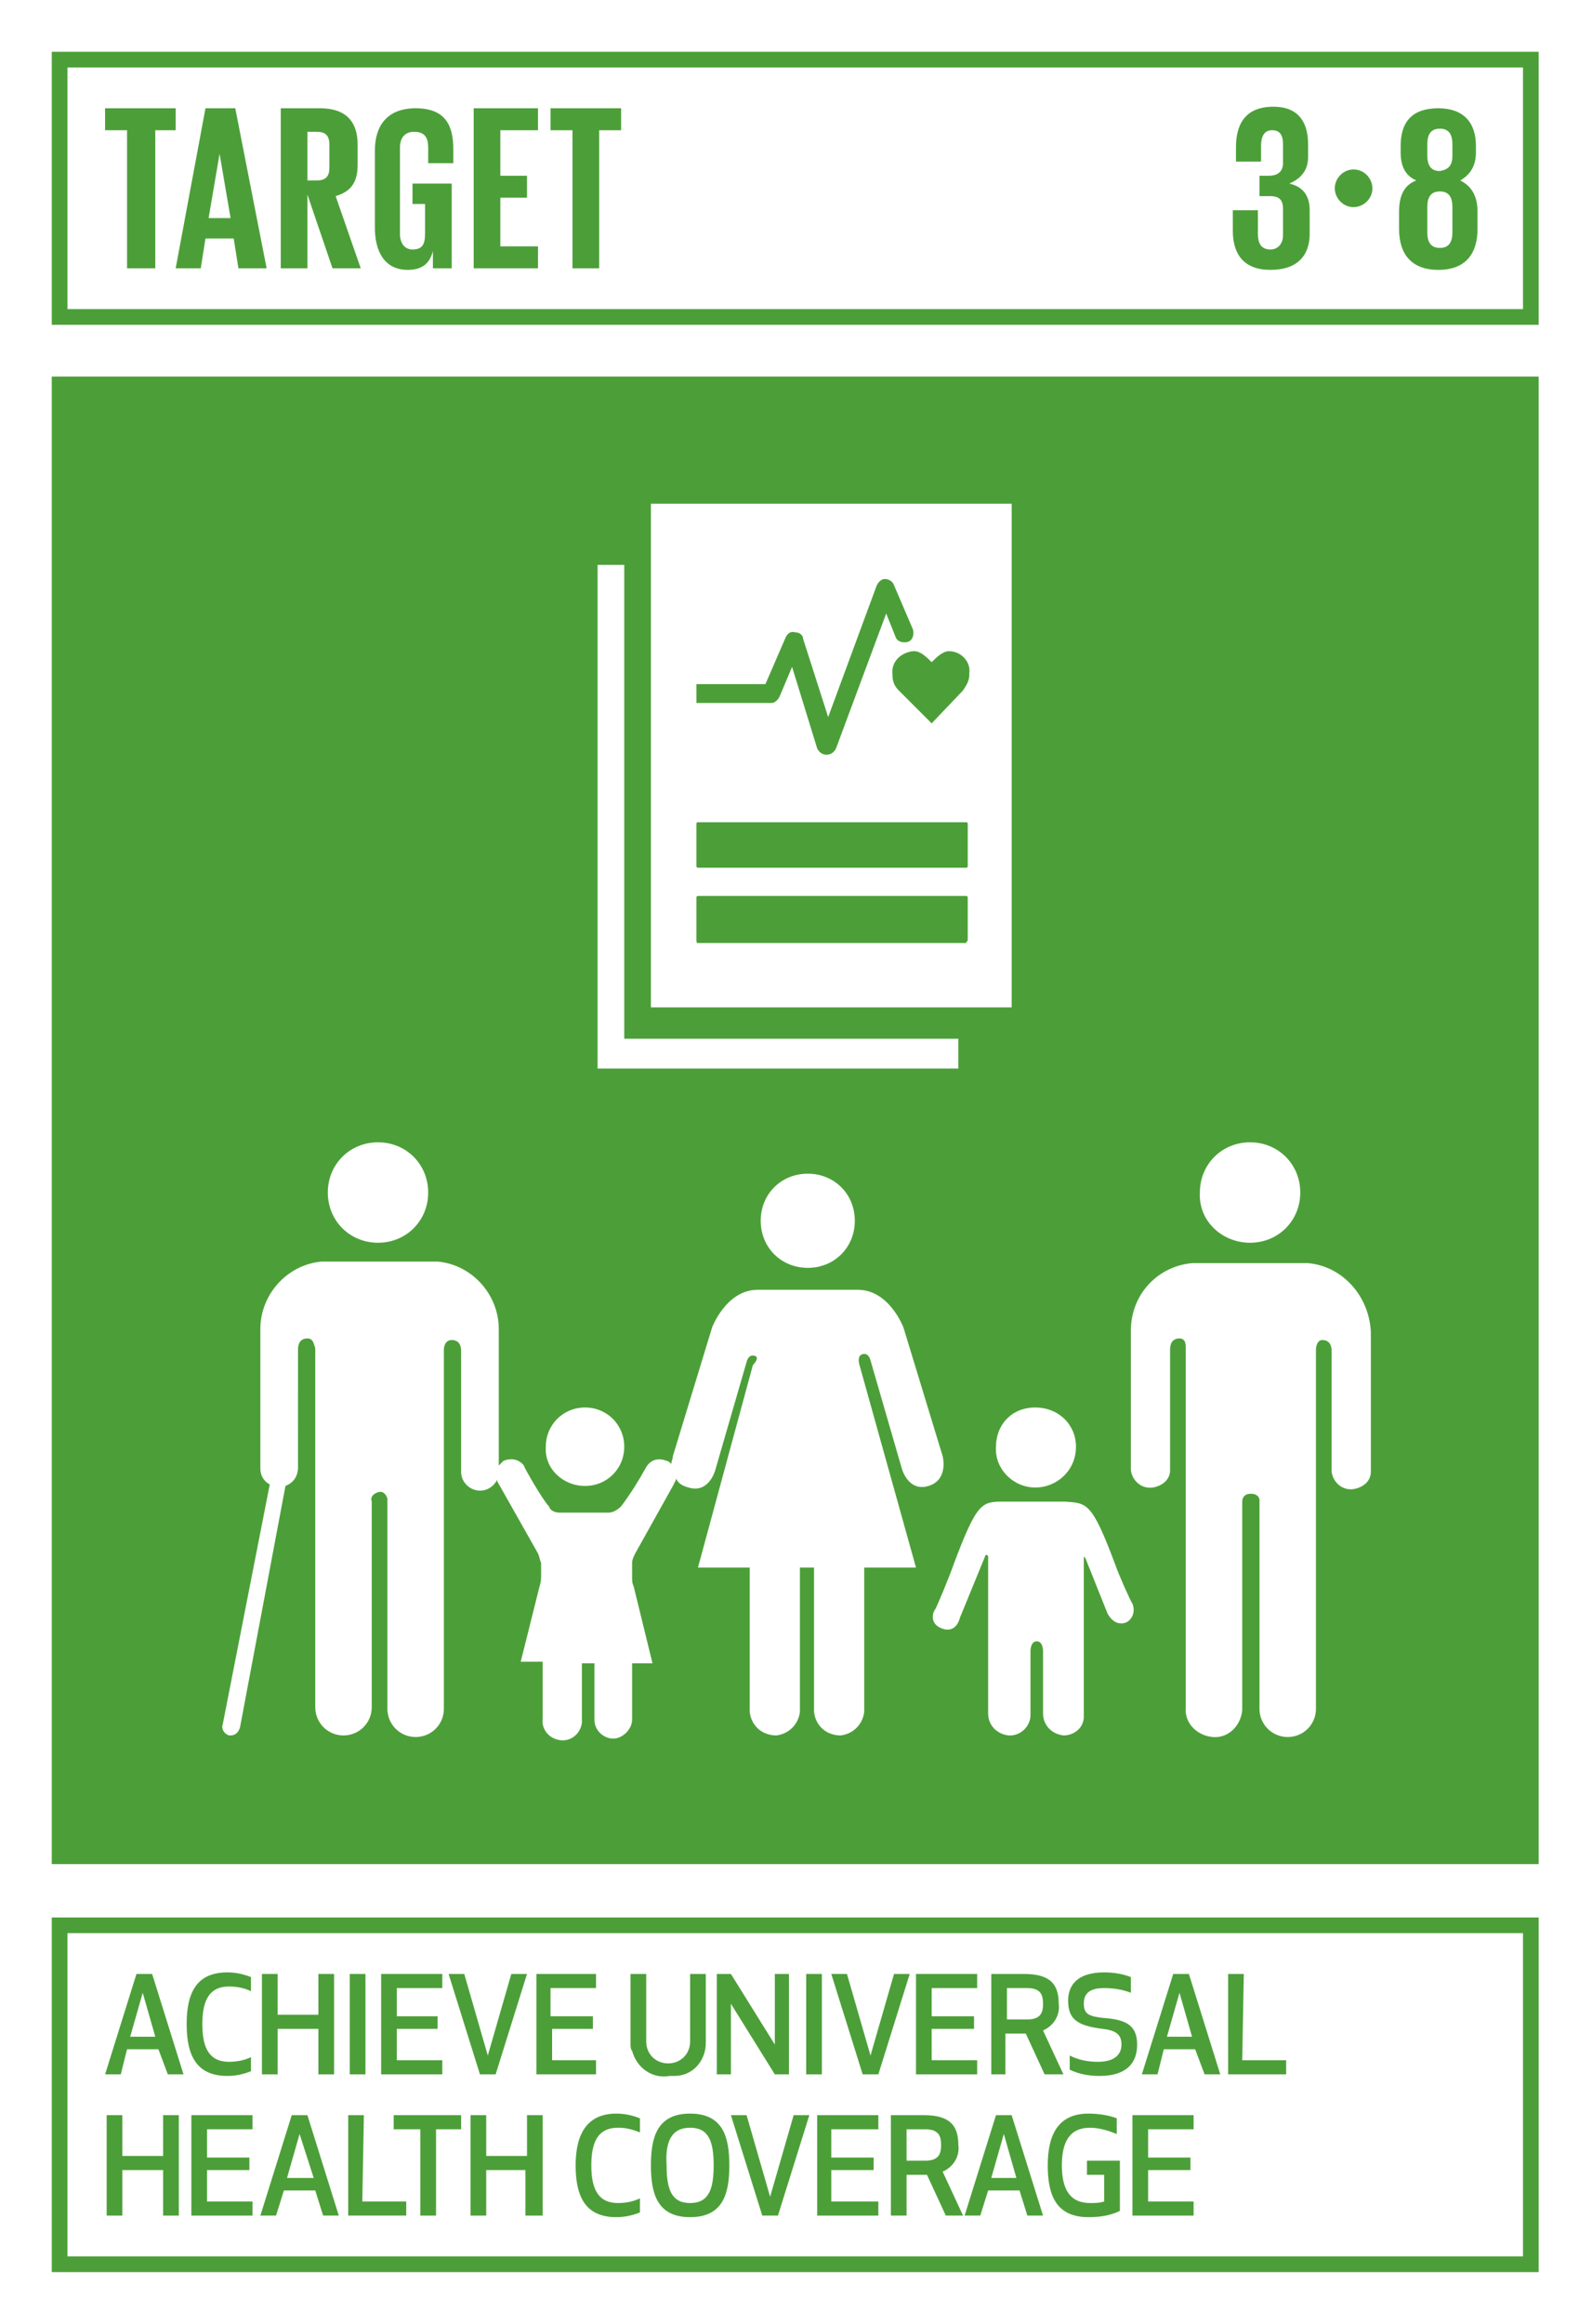
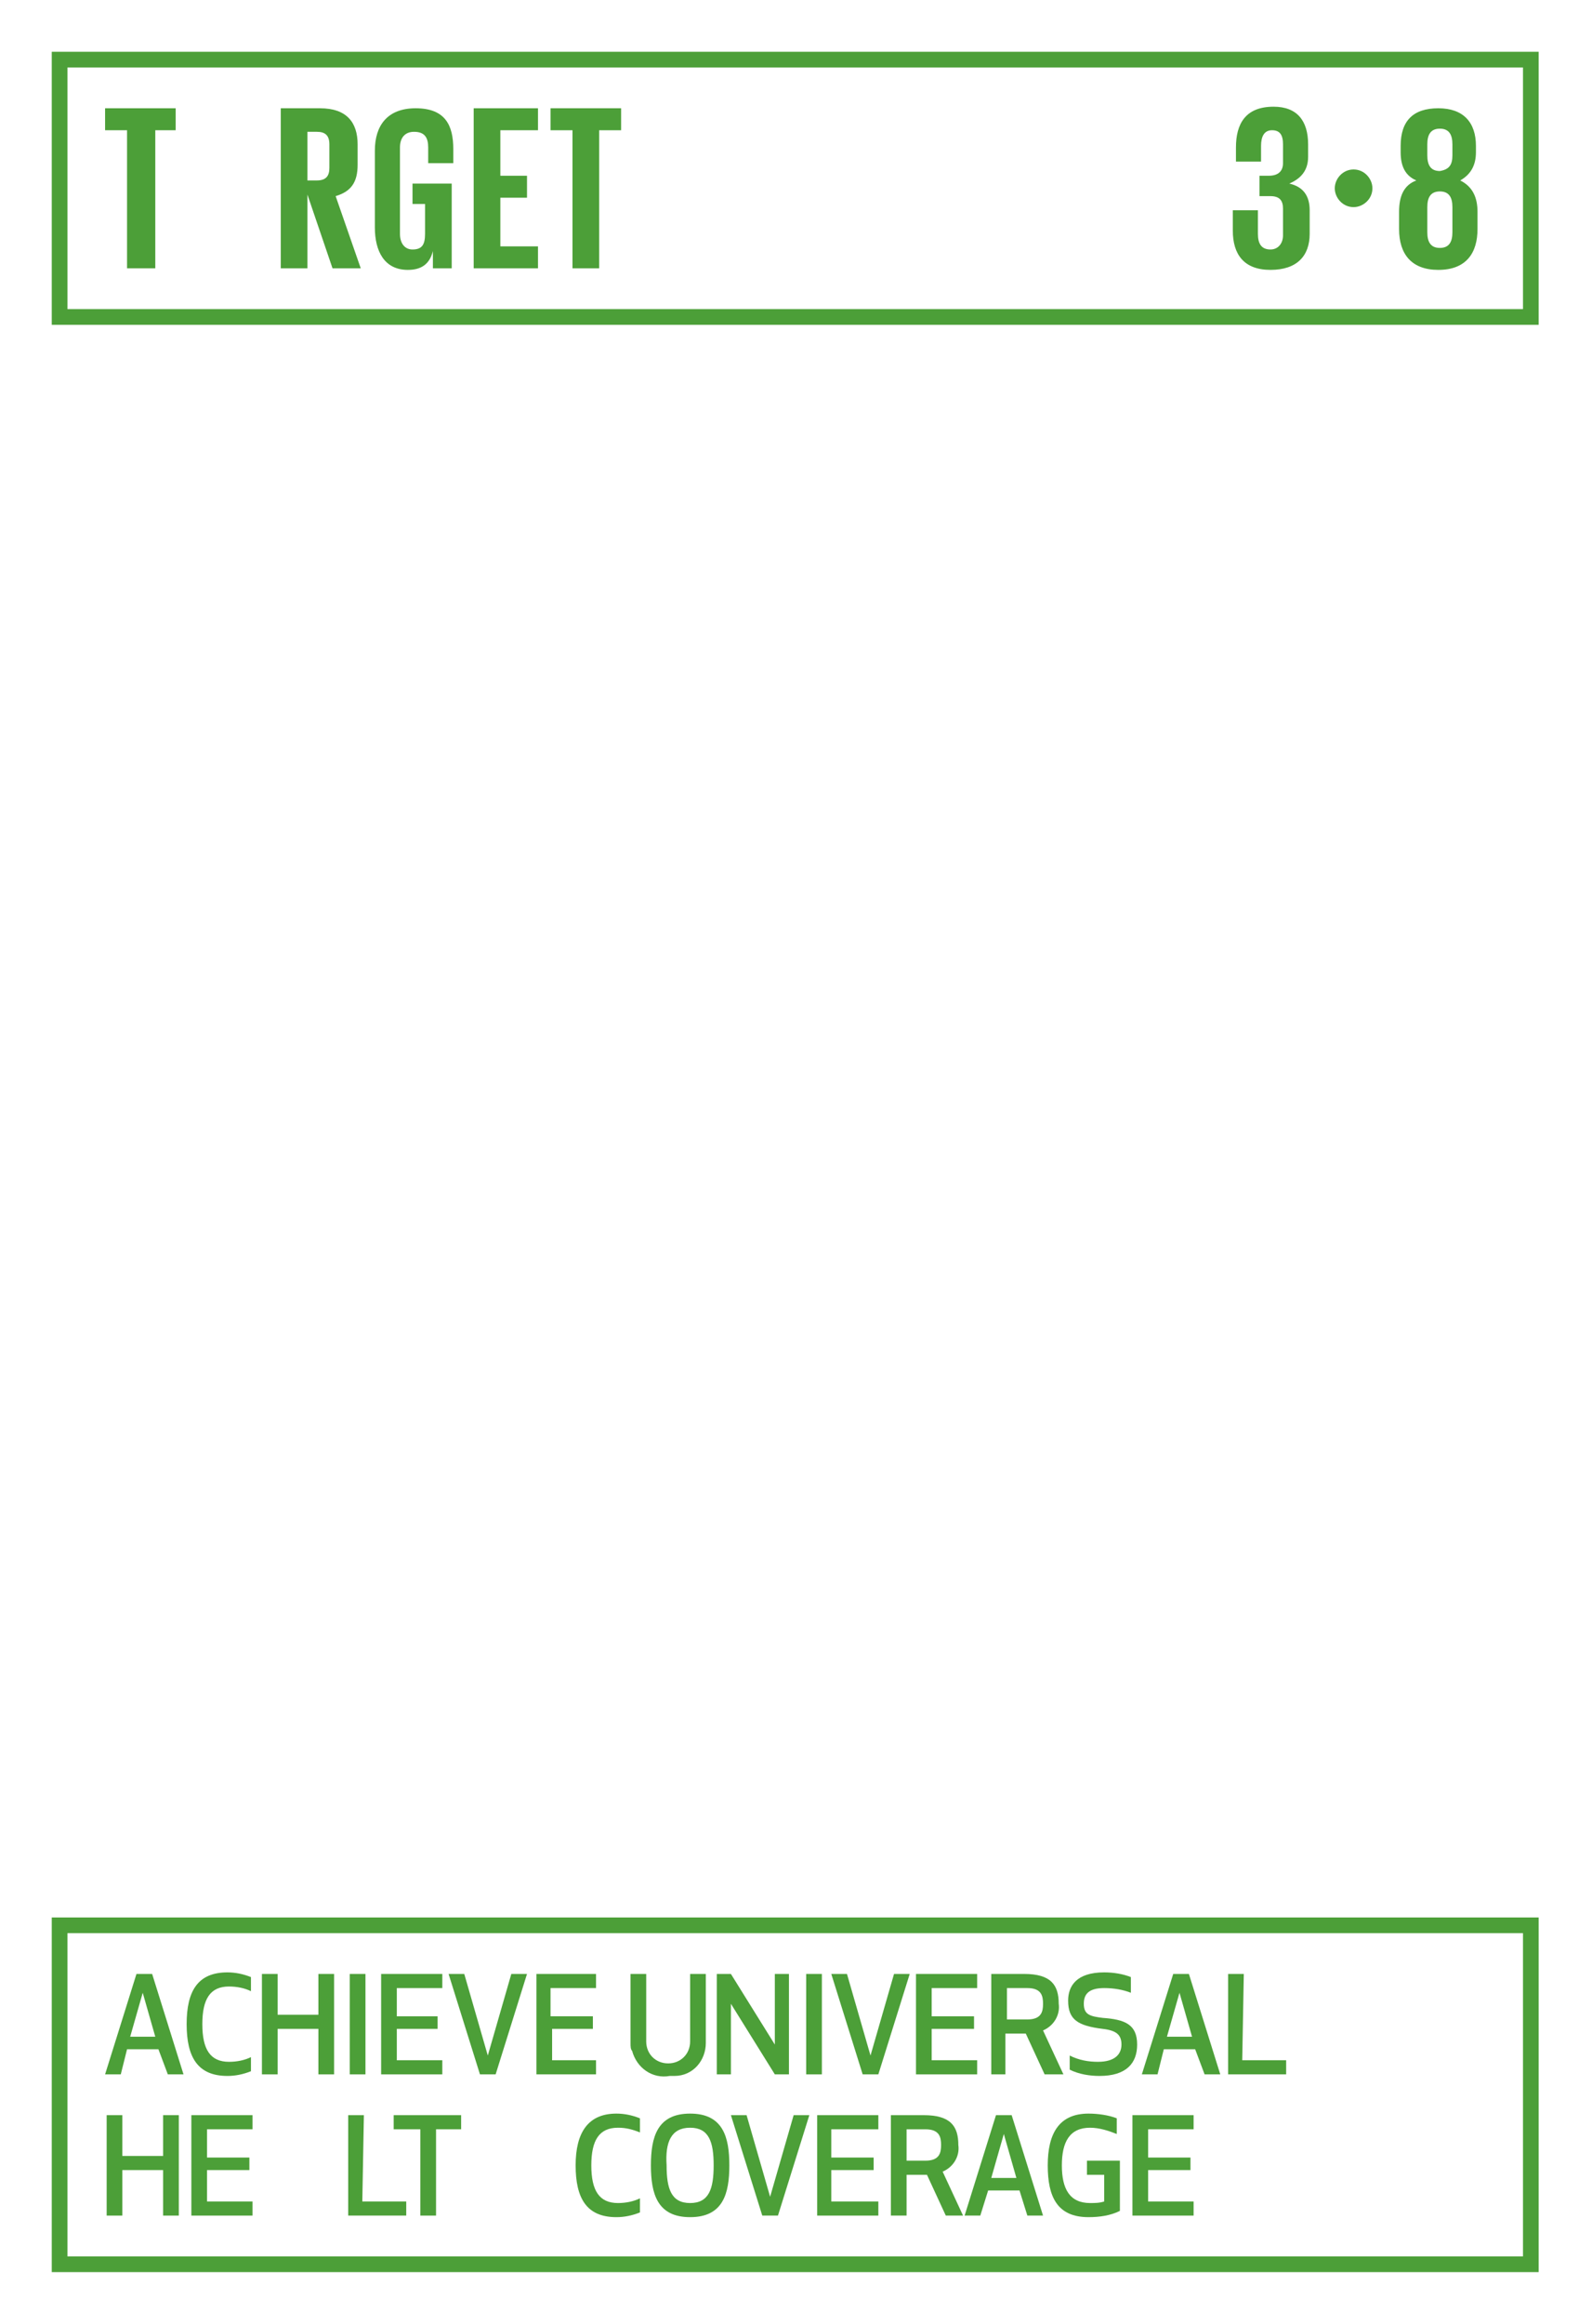
<svg xmlns="http://www.w3.org/2000/svg" version="1.1" id="Layer_1" x="0px" y="0px" viewBox="0 0 101.5 148.1" style="enable-background:new 0 0 101.5 148.1;" xml:space="preserve">
  <style type="text/css">
	.st0{fill:#FFFFFF;}
	.st1{fill:#4C9F38;}
	.st2{enable-background:new    ;}
</style>
  <title>TARGET 1 B copy</title>
  <g id="WHITE_BG">
    <g>
      <rect y="0" class="st0" width="101.5" height="148.1" />
    </g>
  </g>
  <g id="TARGETS">
    <g>
      <g>
        <path class="st1" d="M10.1,130.6h-2l-0.4,1.6h-1l2-6.4h1l2,6.4h-1L10.1,130.6z M9.1,127l-0.8,2.8h1.6L9.1,127z" />
      </g>
      <g>
        <path class="st1" d="M14.5,125.7c0.5,0,1,0.1,1.5,0.3v0.9c-0.4-0.2-0.9-0.3-1.4-0.3c-1.2,0-1.7,0.8-1.7,2.4s0.5,2.4,1.7,2.4     c0.5,0,1-0.1,1.4-0.3v0.9c-0.5,0.2-1,0.3-1.5,0.3c-1.9,0-2.6-1.2-2.6-3.3S12.6,125.7,14.5,125.7z" />
      </g>
      <g>
        <path class="st1" d="M20.3,132.2v-2.9h-2.6v2.9h-1v-6.4h1v2.6h2.6v-2.6h1v6.4H20.3z" />
      </g>
      <g>
        <path class="st1" d="M22.3,132.2v-6.4h1v6.4H22.3z" />
      </g>
      <g>
        <path class="st1" d="M27.9,129.3h-2.6v2h2.9v0.9h-3.9v-6.4h3.9v0.9h-2.9v1.8h2.6V129.3z" />
      </g>
      <g>
        <path class="st1" d="M33.6,125.8l-2,6.4h-1l-2-6.4h1l1.5,5.2l1.5-5.2L33.6,125.8z" />
      </g>
      <g>
        <path class="st1" d="M37.8,129.3h-2.6v2H38v0.9h-3.8v-6.4H38v0.9h-2.9v1.8h2.7L37.8,129.3z" />
      </g>
      <g>
        <path class="st1" d="M40.2,130.2v-4.4h1v4.3c0,0.8,0.6,1.4,1.4,1.4s1.4-0.6,1.4-1.4v-4.3h1v4.4c0,1.1-0.8,2.1-2,2.1     c-0.1,0-0.2,0-0.3,0c-1.1,0.2-2.1-0.5-2.4-1.6C40.2,130.6,40.2,130.4,40.2,130.2z" />
      </g>
      <g>
        <path class="st1" d="M49.4,132.2l-2.8-4.5v4.5h-0.9v-6.4h0.9l2.8,4.5v-4.5h0.9v6.4H49.4z" />
      </g>
      <g>
        <path class="st1" d="M51.4,132.2v-6.4h1v6.4H51.4z" />
      </g>
      <g>
        <path class="st1" d="M58,125.8l-2,6.4h-1l-2-6.4h1l1.5,5.2l1.5-5.2H58z" />
      </g>
      <g>
        <path class="st1" d="M62.1,129.3h-2.7v2h2.9v0.9h-3.9v-6.4h3.9v0.9h-2.9v1.8h2.7V129.3z" />
      </g>
      <g>
        <path class="st1" d="M64.2,132.2h-1v-6.4h2.1c1.7,0,2.2,0.7,2.2,1.9c0.1,0.7-0.3,1.4-1,1.7l1.3,2.8h-1.2l-1.2-2.6h-1.3V132.2z      M64.2,128.7h1.3c0.9,0,1-0.5,1-1s-0.1-1-1-1h-1.3V128.7z" />
      </g>
      <g>
        <path class="st1" d="M72.5,130.3c0,1.2-0.7,2-2.4,2c-0.6,0-1.3-0.1-1.9-0.4V131c0.6,0.3,1.2,0.4,1.8,0.4c1.1,0,1.5-0.5,1.5-1.1     s-0.3-0.9-1.2-1c-1.6-0.2-2.2-0.6-2.2-1.8c0-0.9,0.5-1.8,2.3-1.8c0.6,0,1.2,0.1,1.7,0.3v1c-0.5-0.2-1.1-0.3-1.7-0.3     c-1,0-1.3,0.4-1.3,1c0,0.7,0.4,0.8,1.2,0.9C71.7,128.7,72.5,129,72.5,130.3z" />
      </g>
      <g>
        <path class="st1" d="M76.2,130.6h-2l-0.4,1.6h-1l2-6.4h1l2,6.4h-1L76.2,130.6z M75.2,127l-0.8,2.8H76L75.2,127z" />
      </g>
      <g>
        <path class="st1" d="M79.2,131.3h2.8v0.9h-3.7v-6.4h1L79.2,131.3z" />
      </g>
      <g>
        <path class="st1" d="M10.4,141.2v-2.9H7.8v2.9h-1v-6.4h1v2.6h2.6v-2.6h1v6.4H10.4z" />
      </g>
      <g>
        <path class="st1" d="M15.9,138.3h-2.7v2h2.9v0.9h-3.9v-6.4h3.9v0.9h-2.9v1.8h2.7V138.3z" />
      </g>
      <g>
-         <path class="st1" d="M20.1,139.6h-2l-0.5,1.6h-1l2-6.4h1l2,6.4h-1L20.1,139.6z M19.1,136l-0.8,2.8H20L19.1,136z" />
-       </g>
+         </g>
      <g>
        <path class="st1" d="M23.1,140.3h2.8v0.9h-3.7v-6.4h1L23.1,140.3z" />
      </g>
      <g>
        <path class="st1" d="M27.8,135.7v5.5h-1v-5.5h-1.7v-0.9h4.3v0.9H27.8z" />
      </g>
      <g>
-         <path class="st1" d="M33.5,141.2v-2.9H31v2.9h-1v-6.4h1v2.6h2.6v-2.6h1v6.4H33.5z" />
-       </g>
+         </g>
      <g>
        <path class="st1" d="M39.3,134.7c0.5,0,1,0.1,1.5,0.3v0.9c-0.5-0.2-0.9-0.3-1.4-0.3c-1.2,0-1.7,0.8-1.7,2.4s0.5,2.4,1.7,2.4     c0.5,0,1-0.1,1.4-0.3v0.9c-0.5,0.2-1,0.3-1.5,0.3c-1.9,0-2.6-1.2-2.6-3.3S37.5,134.7,39.3,134.7z" />
      </g>
      <g>
        <path class="st1" d="M41.5,138c0-1.8,0.4-3.3,2.5-3.3s2.5,1.5,2.5,3.3s-0.4,3.3-2.5,3.3S41.5,139.8,41.5,138z M42.5,138     c0,1.5,0.3,2.4,1.5,2.4s1.5-0.9,1.5-2.4s-0.3-2.4-1.5-2.4S42.4,136.5,42.5,138L42.5,138z" />
      </g>
      <g>
        <path class="st1" d="M51.6,134.8l-2,6.4h-1l-2-6.4h1l1.5,5.2l1.5-5.2L51.6,134.8z" />
      </g>
      <g>
        <path class="st1" d="M55.7,138.3H53v2h3v0.9h-3.9v-6.4H56v0.9h-3v1.8h2.7L55.7,138.3z" />
      </g>
      <g>
        <path class="st1" d="M57.8,141.2h-1v-6.4h2.1c1.7,0,2.2,0.7,2.2,1.9c0.1,0.7-0.3,1.4-1,1.7l1.3,2.8h-1.1l-1.2-2.6h-1.3V141.2z      M57.8,137.7H59c0.9,0,1-0.5,1-1s-0.1-1-1-1h-1.2V137.7z" />
      </g>
      <g>
        <path class="st1" d="M65,139.6h-2l-0.5,1.6h-1l2-6.4h1l2,6.4h-1L65,139.6z M64,136l-0.8,2.8h1.6L64,136z" />
      </g>
      <g>
        <path class="st1" d="M66.8,138c0-2,0.7-3.3,2.6-3.3c0.6,0,1.3,0.1,1.8,0.3v1c-0.5-0.2-1.1-0.4-1.7-0.4c-1.3,0-1.8,0.9-1.8,2.4     s0.5,2.4,1.8,2.4c0.3,0,0.6,0,0.9-0.1v-1.7h-1.1v-0.9h2.1v3.2c-0.6,0.3-1.3,0.4-2,0.4C67.4,141.3,66.8,140,66.8,138z" />
      </g>
      <g>
        <path class="st1" d="M75.9,138.3h-2.7v2h2.9v0.9h-3.9v-6.4h3.9v0.9h-2.9v1.8h2.7V138.3z" />
      </g>
    </g>
    <g>
-       <rect x="3.3" y="24" class="st1" width="94.8" height="94.8" />
-     </g>
+       </g>
    <g>
      <path class="st1" d="M98.2,20.7H3.3V3.3h94.8V20.7z M4.3,19.7h92.8V4.3H4.3L4.3,19.7z" />
    </g>
    <g class="st2">
      <path class="st1" d="M83.4,9.2V10c0,0.9-0.5,1.4-1.2,1.7c0.9,0.2,1.3,0.8,1.3,1.7v1.5c0,1.4-0.8,2.3-2.5,2.3c-1.7,0-2.4-1-2.4-2.5    v-1.3h1.6v1.5c0,0.6,0.2,1,0.8,1c0.5,0,0.8-0.4,0.8-0.9v-1.7c0-0.5-0.2-0.8-0.8-0.8h-0.7v-1.3h0.6c0.6,0,0.9-0.3,0.9-0.8V9.2    c0-0.6-0.2-0.9-0.7-0.9s-0.7,0.4-0.7,1v1h-1.6V9.4c0-1.5,0.6-2.6,2.4-2.6C82.7,6.8,83.4,7.7,83.4,9.2z" />
    </g>
    <g class="st2">
	</g>
    <g class="st2">
      <path class="st1" d="M86.3,10.8c0.7,0,1.2,0.6,1.2,1.2c0,0.7-0.6,1.2-1.2,1.2c-0.7,0-1.2-0.6-1.2-1.2    C85.1,11.4,85.6,10.8,86.3,10.8z" />
    </g>
    <g class="st2">
      <path class="st1" d="M89.2,14.6v-1.1c0-1,0.3-1.7,1.1-2c-0.7-0.3-1-0.9-1-1.8V9.3c0-1.6,0.8-2.4,2.4-2.4c1.6,0,2.4,0.9,2.4,2.4    v0.4c0,0.8-0.3,1.4-1,1.8c0.8,0.4,1.1,1.1,1.1,2v1.1c0,1.5-0.7,2.6-2.5,2.6C90,17.2,89.2,16.2,89.2,14.6z M92.6,14.8v-1.6    c0-0.6-0.2-1-0.8-1c-0.6,0-0.8,0.4-0.8,1v1.6c0,0.6,0.2,1,0.8,1C92.4,15.8,92.6,15.4,92.6,14.8z M92.6,9.9V9.2c0-0.6-0.2-1-0.8-1    c-0.6,0-0.8,0.4-0.8,1v0.7c0,0.6,0.2,1,0.8,1C92.4,10.8,92.6,10.5,92.6,9.9z" />
    </g>
    <g class="st2">
      <path class="st1" d="M6.7,6.9h4.5v1.4H9.9v8.8H8.1V8.3H6.7V6.9z" />
    </g>
    <g class="st2">
-       <path class="st1" d="M11.2,17.1l1.9-10.2h1.9L17,17.1h-1.8l-0.3-1.9h-1.8l-0.3,1.9H11.2z M13.3,13.9h1.4L14,9.8h0L13.3,13.9z" />
-     </g>
+       </g>
    <g class="st2">
      <path class="st1" d="M19.6,12.4v4.7h-1.7V6.9h2.5c1.7,0,2.4,0.9,2.4,2.3v1.3c0,1.1-0.4,1.7-1.4,2l1.6,4.6h-1.8L19.6,12.4z     M19.6,8.3v3.2h0.6c0.6,0,0.8-0.3,0.8-0.8V9.2c0-0.6-0.3-0.8-0.8-0.8H19.6z" />
    </g>
    <g class="st2">
      <path class="st1" d="M26.4,11.7h2.4v5.4h-1.2V16c-0.2,0.8-0.7,1.2-1.6,1.2c-1.5,0-2.1-1.2-2.1-2.7V9.6c0-1.6,0.8-2.7,2.6-2.7    c1.9,0,2.4,1.1,2.4,2.6v0.9h-1.6v-1c0-0.6-0.2-1-0.9-1c-0.6,0-0.9,0.4-0.9,1v5.5c0,0.6,0.3,1,0.8,1c0.6,0,0.8-0.3,0.8-1V13h-0.8    V11.7z" />
    </g>
    <g class="st2">
      <path class="st1" d="M30.2,6.9h4.1v1.4h-2.4v2.9h1.7v1.4h-1.7v3.1h2.4v1.4h-4.1V6.9z" />
    </g>
    <g class="st2">
      <path class="st1" d="M35.1,6.9h4.5v1.4h-1.4v8.8h-1.7V8.3h-1.4V6.9z" />
    </g>
    <g>
      <path class="st1" d="M98.2,144.8H3.3v-22.6h94.8V144.8z M4.3,143.8h92.8v-20.6H4.3L4.3,143.8z" />
    </g>
    <g>
      <g>
        <path class="st0" d="M79.7,79.2c1.8,0,3.2-1.4,3.2-3.2s-1.4-3.2-3.2-3.2c-1.8,0-3.2,1.4-3.2,3.2C76.4,77.8,77.9,79.2,79.7,79.2     C79.6,79.2,79.6,79.2,79.7,79.2z" />
      </g>
      <g>
        <path class="st0" d="M83.4,80.5h-0.2h-7h-0.2c-2.2,0.2-3.9,2-3.9,4.3v8.9c0.1,0.7,0.7,1.2,1.4,1.1c0.6-0.1,1.1-0.5,1.1-1.1V86     c0-0.3,0.1-0.7,0.6-0.7c0.4,0,0.4,0.4,0.4,0.6v22.9c-0.1,1,0.7,1.8,1.7,1.9c1,0.1,1.8-0.7,1.9-1.7c0-0.1,0-0.2,0-0.3V95.7     c0-0.3,0.2-0.5,0.5-0.5c0,0,0,0,0.1,0l0,0c0.3,0,0.5,0.2,0.5,0.4c0,0,0,0.1,0,0.1v13.2c0,1,0.8,1.8,1.8,1.8s1.8-0.8,1.8-1.8V86     c0-0.2,0.1-0.6,0.4-0.6c0.5,0,0.6,0.4,0.6,0.7v7.7c0.1,0.7,0.7,1.2,1.4,1.1c0.6-0.1,1.1-0.5,1.1-1.1v-8.9     C87.3,82.6,85.6,80.7,83.4,80.5z" />
      </g>
      <g>
        <path class="st0" d="M51.5,80.8c1.7,0,3-1.3,3-3s-1.3-3-3-3s-3,1.3-3,3S49.8,80.8,51.5,80.8z" />
      </g>
      <g>
        <path class="st0" d="M60.1,92.8l-2.5-8.2c0,0-0.9-2.4-2.9-2.4h-6.4c-2,0-2.9,2.4-2.9,2.4l-2.5,8.2c0,0.2-0.1,0.3-0.1,0.5     c-0.1-0.1-0.2-0.2-0.3-0.2c-0.5-0.2-1-0.1-1.3,0.4c0,0,0,0,0,0c-0.5,0.9-1,1.7-1.6,2.5c-0.2,0.2-0.5,0.4-0.8,0.4h-3.1     c-0.3,0-0.6-0.1-0.7-0.4c-0.4-0.4-1.6-2.5-1.6-2.6c-0.3-0.4-0.8-0.5-1.3-0.3c-0.1,0.1-0.2,0.2-0.3,0.3v-8.7     c0-2.2-1.7-4.1-3.9-4.3h-0.2h-7h-0.2c-2.2,0.2-3.9,2.1-3.9,4.3v8.9c0,0.4,0.2,0.8,0.6,1l-3,15.3c-0.1,0.3,0.1,0.6,0.4,0.7     c0,0,0,0,0,0h0.1c0.3,0,0.5-0.2,0.6-0.5l2.9-15.4c0.5-0.2,0.8-0.6,0.8-1.2V86c0-0.3,0.1-0.7,0.6-0.7c0.4,0,0.4,0.4,0.5,0.6v22.9     c0,1,0.8,1.8,1.8,1.8c1,0,1.8-0.8,1.8-1.8V95.7c-0.1-0.3,0.1-0.5,0.4-0.6s0.5,0.1,0.6,0.4c0,0.1,0,0.1,0,0.2v13.2     c0,1,0.8,1.8,1.8,1.8c1,0,1.8-0.8,1.8-1.8V86c0-0.2,0.1-0.6,0.5-0.6c0.5,0,0.6,0.4,0.6,0.7v7.7c0,0.7,0.6,1.2,1.2,1.2     c0.5,0,0.9-0.3,1.1-0.7v0.1l2.6,4.6c0.1,0.2,0.1,0.4,0.2,0.6v0.7l0,0c0,0.3,0,0.5-0.1,0.8l-1.2,4.8h1.4v3.6l0,0     c-0.1,0.7,0.4,1.3,1.1,1.4c0.7,0.1,1.3-0.4,1.4-1.1c0-0.1,0-0.1,0-0.2v-3.6h0.8c0,0,0,0.1,0,0.2v3.4c0,0.7,0.6,1.2,1.2,1.2     s1.2-0.6,1.2-1.2v-3.6h1.3l-1.2-4.9c-0.1-0.2-0.1-0.4-0.1-0.6v-0.2l0,0v-0.7c0-0.2,0.1-0.4,0.2-0.6l2.4-4.3l0.2-0.4     c0,0,0-0.1,0-0.1c0.1,0.3,0.4,0.5,0.8,0.6c1.3,0.4,1.7-1.1,1.7-1.1l2-6.9c0,0,0.1-0.5,0.5-0.4S48,87,48,87l-3.5,12.9h3.3v9.2     c0.1,0.9,0.8,1.5,1.7,1.5c0.8-0.1,1.4-0.7,1.5-1.5v-9.2h0.9v9.2c0.1,0.9,0.8,1.5,1.7,1.5c0.8-0.1,1.4-0.7,1.5-1.5v-9.2h3.3     L54.8,87c0,0-0.2-0.6,0.2-0.7s0.5,0.4,0.5,0.4l2,6.9c0,0,0.4,1.5,1.7,1.1S60.1,92.8,60.1,92.8z" />
      </g>
      <g>
        <path class="st0" d="M24.1,79.2c1.8,0,3.2-1.4,3.2-3.2c0-1.8-1.4-3.2-3.2-3.2c-1.8,0-3.2,1.4-3.2,3.2     C20.9,77.8,22.3,79.2,24.1,79.2C24.1,79.2,24.1,79.2,24.1,79.2z" />
      </g>
      <g>
        <path class="st0" d="M66,94.8c1.4,0,2.6-1.1,2.6-2.6c0-1.4-1.1-2.5-2.6-2.5s-2.5,1.1-2.5,2.5C63.4,93.6,64.6,94.8,66,94.8     C66,94.8,66,94.8,66,94.8z" />
      </g>
      <g>
        <path class="st0" d="M71.1,99.7c-1.5-4-1.8-3.9-3.2-4H64c-1.4,0-1.7,0-3.2,4c-0.2,0.6-1.1,2.8-1.2,2.9s-0.4,0.9,0.5,1.2     s1.1-0.7,1.1-0.7l1.6-3.9c0,0,0-0.1,0.1-0.1s0.1,0.1,0.1,0.1v10l0,0c0,0.7,0.5,1.3,1.3,1.4c0,0,0,0,0.1,0c0.7,0,1.3-0.6,1.3-1.3     c0,0,0,0,0-0.1v-4c0,0,0-0.6,0.4-0.6s0.4,0.6,0.4,0.6v4c0,0.7,0.5,1.3,1.3,1.4c0,0,0,0,0,0c0.7,0,1.3-0.5,1.3-1.2     c0,0,0-0.1,0-0.1l0,0V99.3c0-0.1,0-0.1,0-0.1s0.1,0.1,0.1,0.1l1.4,3.5c0,0,0.4,0.9,1.2,0.6c0.4-0.2,0.6-0.7,0.4-1.2     C72.1,102.1,71.3,100.3,71.1,99.7z" />
      </g>
      <g>
        <path class="st0" d="M37.3,94.7c1.4,0,2.5-1.1,2.5-2.5c0-1.4-1.1-2.5-2.5-2.5c-1.4,0-2.5,1.1-2.5,2.5c0,0,0,0,0,0     C34.7,93.6,35.9,94.7,37.3,94.7z" />
      </g>
      <g>
        <g>
          <polygon class="st0" points="39.8,36 38.1,36 38.1,68.1 61.1,68.1 61.1,66.2 39.8,66.2     " />
        </g>
        <g>
          <path class="st0" d="M41.5,32.1v32.1h23V32.1H41.5z M44.4,43.6h4.4l1.3-3c0.1-0.2,0.3-0.4,0.6-0.3c0.3,0,0.5,0.2,0.5,0.4l1.6,5      l3.1-8.4c0.1-0.2,0.3-0.4,0.5-0.4c0.2,0,0.5,0.1,0.6,0.4l1.2,2.8c0.1,0.3,0,0.7-0.3,0.8c-0.3,0.1-0.7,0-0.8-0.3l-0.6-1.5      l-3.2,8.6c-0.1,0.2-0.3,0.4-0.6,0.4l0,0c-0.3,0-0.5-0.2-0.6-0.4l-1.6-5.2l-0.8,1.9c-0.1,0.2-0.3,0.4-0.5,0.4h-4.8V43.6z       M61.7,59.9c0,0.1-0.1,0.1-0.1,0.2H44.5c-0.1,0-0.1-0.1-0.1-0.2v-2.7c0-0.1,0.1-0.1,0.1-0.1h17.1c0.1,0,0.1,0.1,0.1,0.1V59.9z       M61.7,55.2c0,0.1-0.1,0.1-0.1,0.1H44.5c-0.1,0-0.1-0.1-0.1-0.1v-2.7c0-0.1,0.1-0.1,0.1-0.1h17.1c0.1,0,0.1,0.1,0.1,0.1V55.2z       M61.4,44L61.4,44l-2,2.1L57.3,44c-0.3-0.3-0.4-0.6-0.4-1c-0.1-0.8,0.5-1.4,1.3-1.5c0,0,0,0,0.1,0c0.4,0,0.8,0.4,1.1,0.7      c0.3-0.3,0.7-0.7,1.1-0.7c0.8,0,1.4,0.7,1.3,1.4c0,0,0,0.1,0,0.1C61.8,43.4,61.6,43.7,61.4,44z" />
        </g>
      </g>
    </g>
  </g>
</svg>